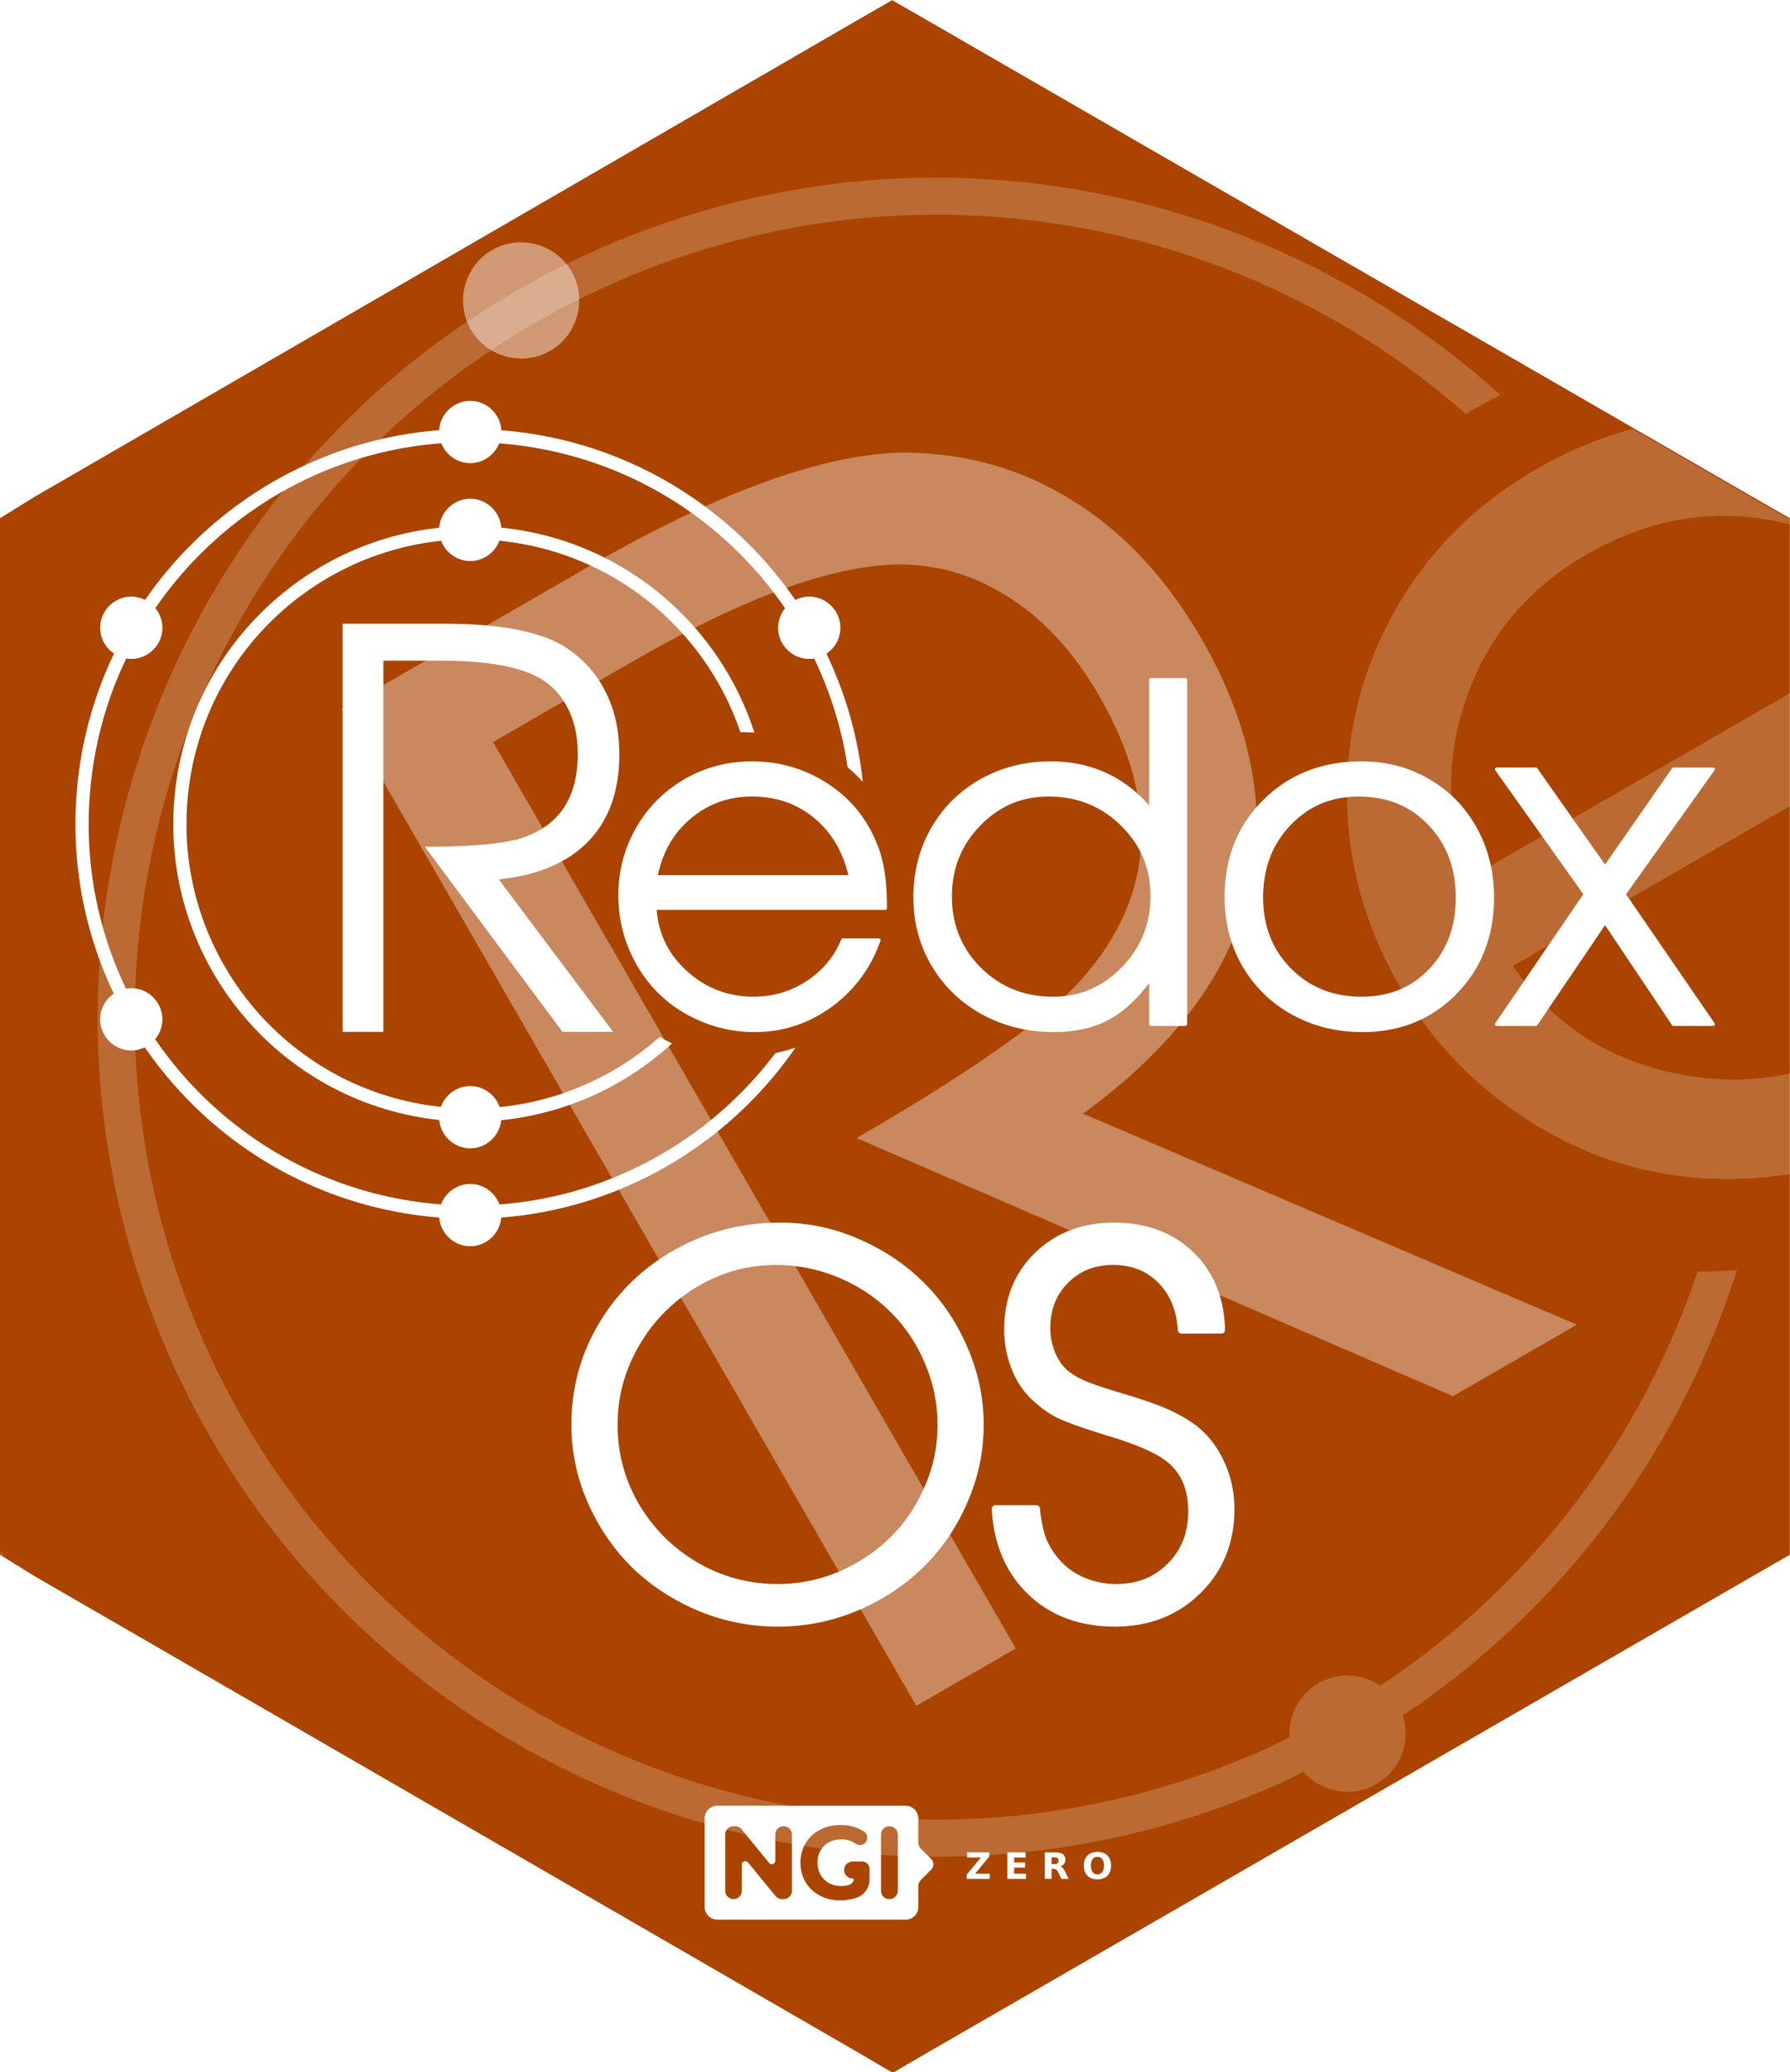
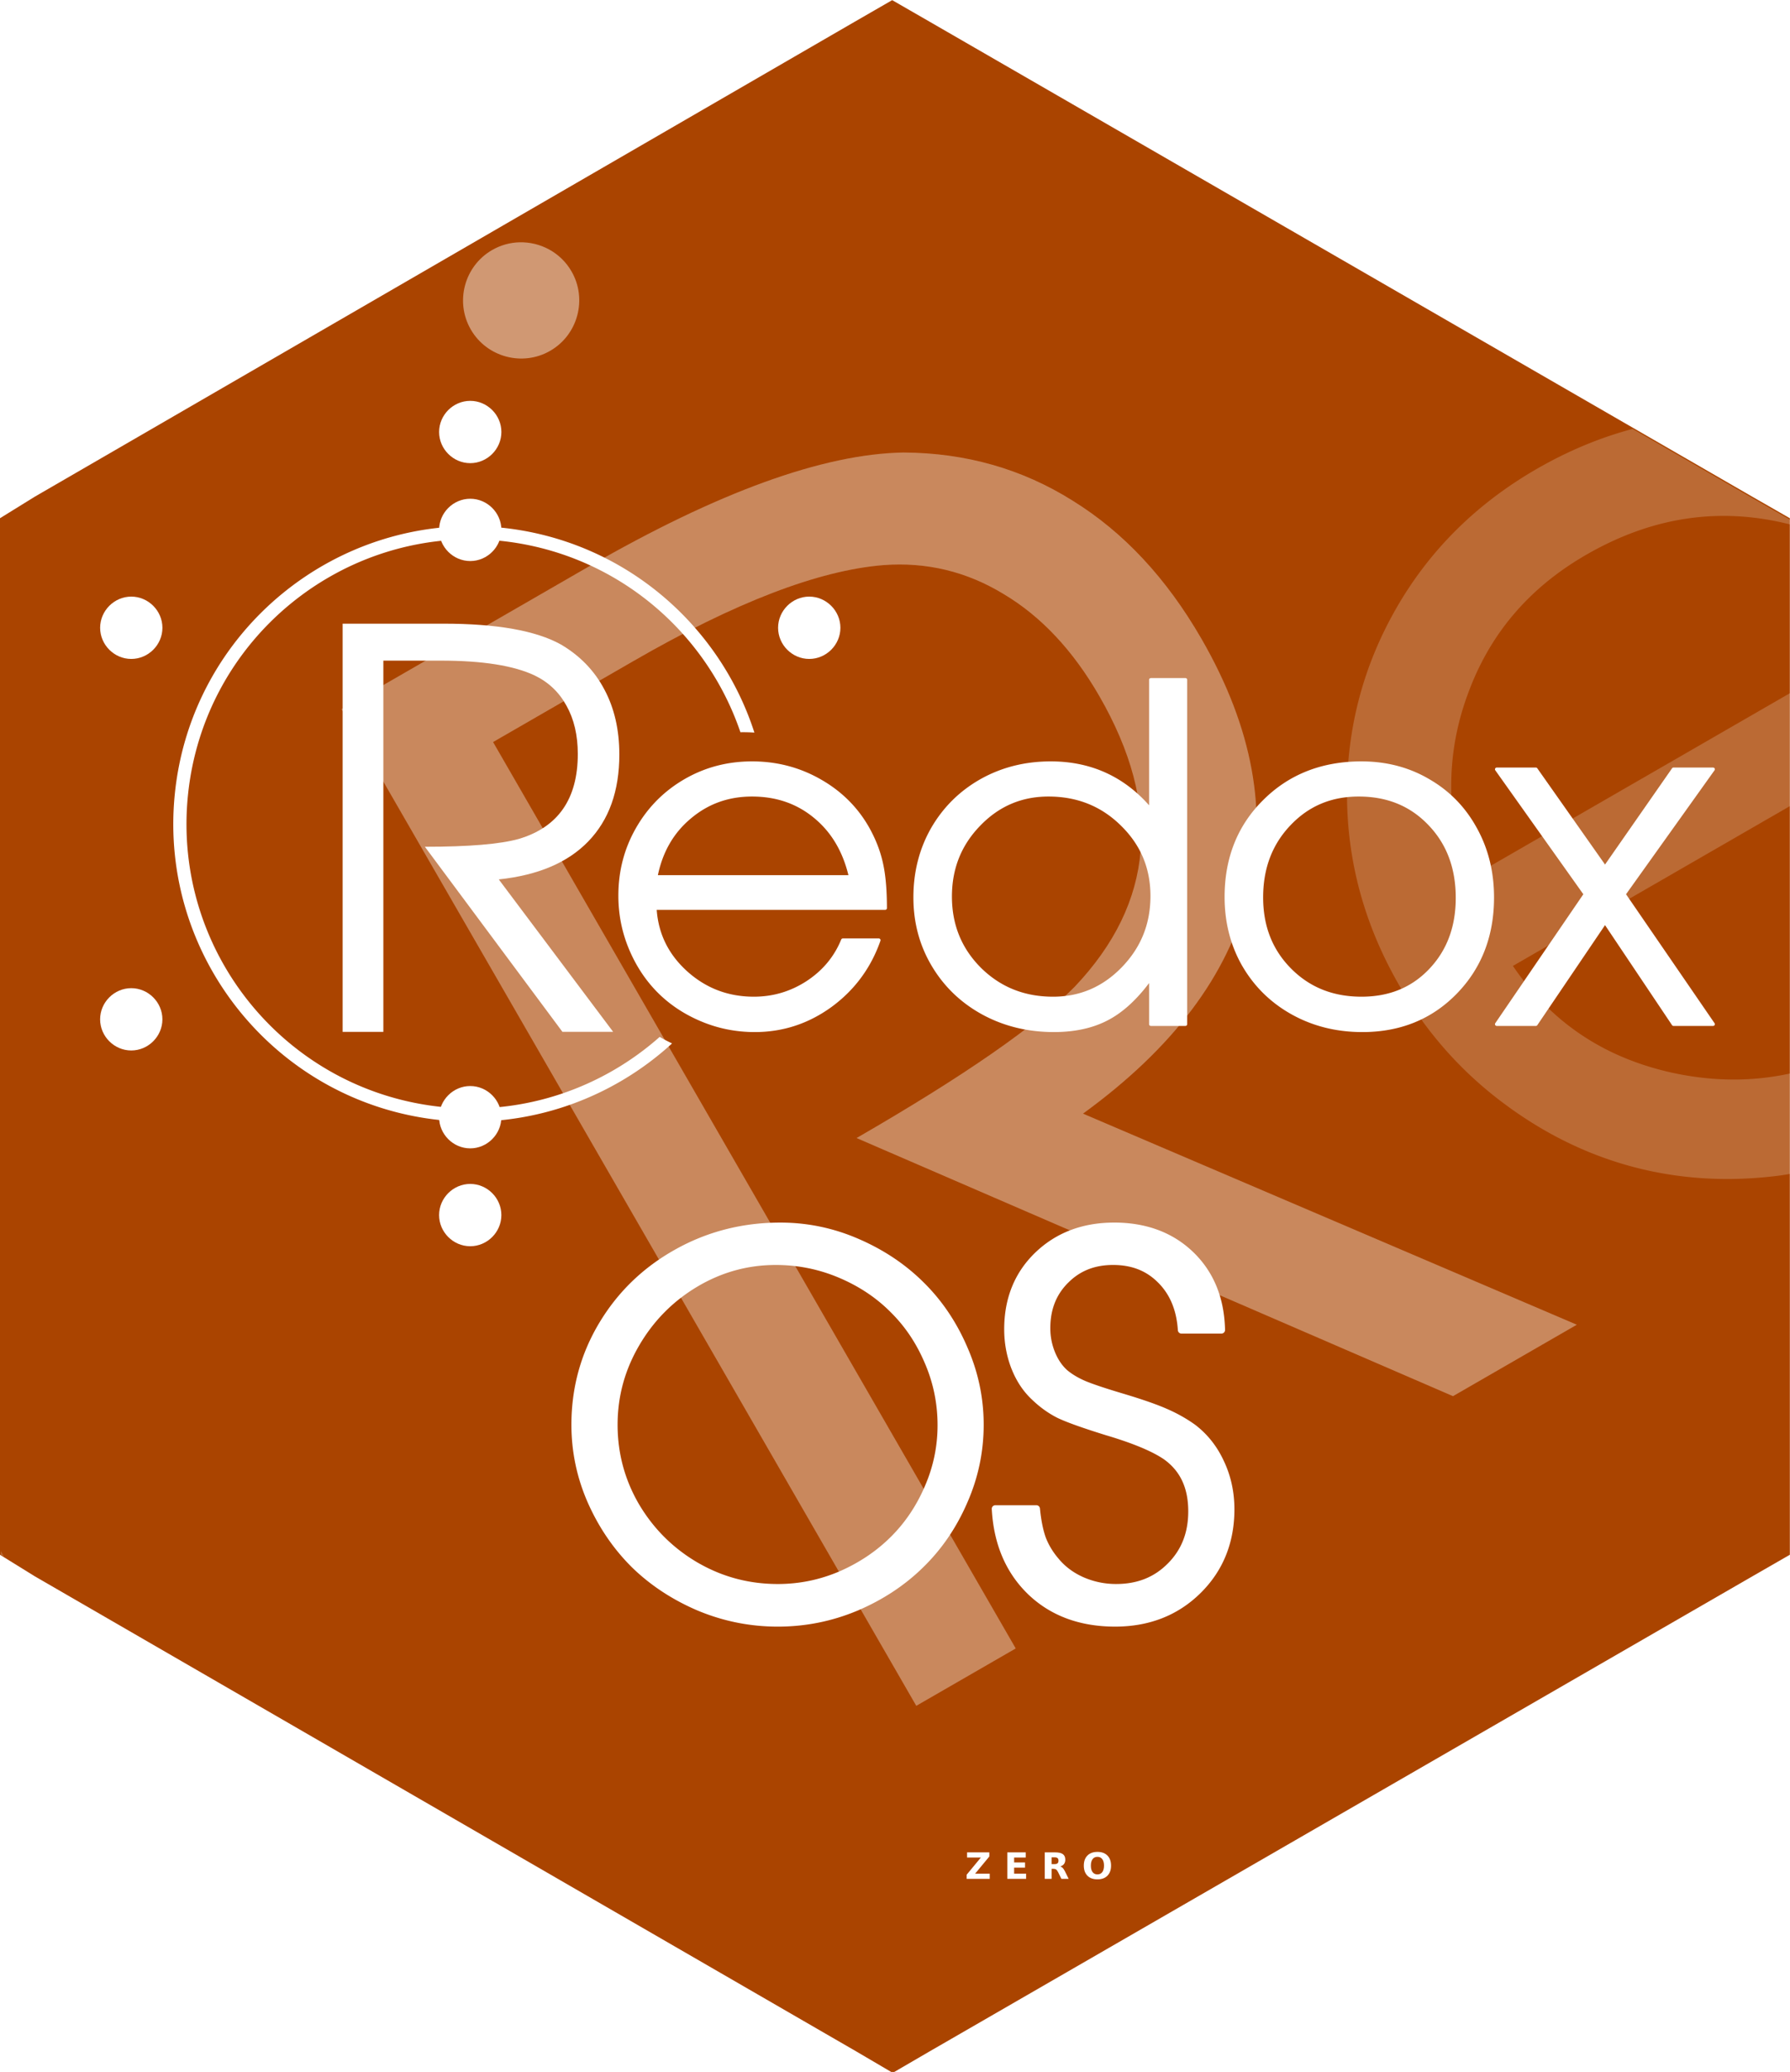
<svg xmlns="http://www.w3.org/2000/svg" xmlns:ns1="http://sodipodi.sourceforge.net/DTD/sodipodi-0.dtd" xmlns:ns2="http://www.inkscape.org/namespaces/inkscape" xmlns:xlink="http://www.w3.org/1999/xlink" version="1.1" id="Ebene_1" x="0px" y="0px" width="165.921" height="192" viewBox="0 0 165.921 192" enable-background="new 0 0 198.425 198.425" xml:space="preserve" ns1:docname="redox.hex.svg" ns2:version="1.3.2 (091e20ef0f, 2023-11-25)">
  <defs id="defs4140">
    <linearGradient id="linearGradient4375">
      <stop style="stop-color:#364e59;stop-opacity:1;" offset="0" id="stop4377" />
      <stop style="stop-color:#364e59;stop-opacity:0;" offset="1" id="stop4379" />
    </linearGradient>
    <linearGradient id="AP-2-3" ns2:swatch="solid">
      <stop style="stop-color:#6d6d6d;stop-opacity:1;" offset="0" id="stop5230" />
    </linearGradient>
    <linearGradient id="AP1-5" ns2:swatch="solid">
      <stop style="stop-color:#f1007e;stop-opacity:1;" offset="0" id="stop5212" />
    </linearGradient>
    <filter ns2:label="Swirl" ns2:menu="Distort" ns2:menu-tooltip="Paint objects with a transparent turbulence which wraps around color edges" height="33.882" y="-16.441" width="116.741" x="-57.871" style="color-interpolation-filters:sRGB;" id="filter72">
      <feGaussianBlur stdDeviation="3" result="result10" id="feGaussianBlur69" />
      <feBlend in2="result10" mode="normal" in="result10" result="fbSourceGraphic" id="feBlend69" />
      <feGaussianBlur stdDeviation="3" result="result8" in="fbSourceGraphic" id="feGaussianBlur70" />
      <feTurbulence seed="0" result="result7" type="fractalNoise" numOctaves="1" baseFrequency="0.2" id="feTurbulence70" />
      <feComposite in2="result8" result="result6" operator="in" in="result8" id="feComposite70" />
      <feDisplacementMap in2="result6" in="result7" xChannelSelector="R" yChannelSelector="G" scale="50" result="result4" id="feDisplacementMap70" />
      <feComposite in2="result4" result="result2" operator="arithmetic" in="result8" k1="1" k3="1" id="feComposite71" />
      <feComposite in2="result2" result="fbSourceGraphic" in="fbSourceGraphic" operator="in" id="feComposite72" />
      <feDisplacementMap in2="result4" yChannelSelector="G" scale="50" xChannelSelector="R" id="feDisplacementMap72" />
    </filter>
  </defs>
  <ns1:namedview pagecolor="#ffffff" bordercolor="#666666" borderopacity="1" objecttolerance="10" gridtolerance="10" guidetolerance="10" ns2:pageopacity="0" ns2:pageshadow="2" ns2:window-width="1920" ns2:window-height="1008" id="namedview4138" showgrid="false" ns2:zoom="4.7574651" ns2:cx="114.55681" ns2:cy="73.568591" ns2:window-x="0" ns2:window-y="0" ns2:window-maximized="1" ns2:current-layer="Ebene_1" fit-margin-top="0" fit-margin-left="0" fit-margin-right="0" fit-margin-bottom="0" ns2:pagecheckerboard="0" ns2:showpageshadow="2" ns2:deskcolor="#d1d1d1" />
  <polygon style="fill:#aa4400;fill-opacity:1" id="polygon4538" points="159.308,61.6 101.841,28.504 99.234,27.006 96.629,28.504 39.347,61.6 36.911,63.104 36.911,66.116 36.911,132.309 36.911,135.321 39.346,136.825 96.715,169.921 99.273,171.419 101.853,169.921 159.319,136.825 161.938,135.321 161.938,132.309 161.938,66.116 161.938,63.104 " transform="matrix(1.327,0,0,1.33,-48.984,-35.905)" />
-   <path id="path30-9" style="fill:#ffffff;fill-opacity:1;stroke:none;stroke-width:0.106" d="m 66.49,167.328 c -0.643,0 -1.17,0.528 -1.17,1.172 v 8.216 c 0,0.644 0.527,1.172 1.17,1.172 h 17.461 c 0.643,0 1.168,-0.528 1.168,-1.172 v -1.935 c 0,-0.214 0.085,-0.42 0.236,-0.571 l 0.963,-0.965 c 0.269,-0.269 0.267,-0.704 -0.002,-0.972 l -0.959,-0.957 c -0.152,-0.152 -0.238,-0.358 -0.238,-0.573 v -2.242 c 0,-0.644 -0.525,-1.172 -1.168,-1.172 z m 11.414,1.786 c 0.591,0 1.128,0.1 1.609,0.299 0.209,0.086 0.402,0.191 0.582,0.311 0.381,0.255 0.401,0.817 0.033,1.107 -0.236,0.186 -0.573,0.188 -0.82,0.018 -0.39,-0.269 -0.833,-0.403 -1.328,-0.403 -0.43,0 -0.813,0.09 -1.146,0.27 -0.334,0.18 -0.593,0.435 -0.779,0.763 -0.186,0.328 -0.281,0.704 -0.281,1.129 0,0.418 0.095,0.791 0.281,1.119 0.186,0.328 0.445,0.584 0.775,0.767 0.331,0.183 0.707,0.276 1.131,0.276 0.246,0 0.48,-0.03 0.699,-0.088 0.233,-0.062 0.411,-0.237 0.48,-0.458 0.025,-0.078 -0.035,-0.158 -0.117,-0.158 -0.448,0 -0.809,-0.38 -0.779,-0.836 0.027,-0.415 0.391,-0.73 0.807,-0.73 h 0.77 c 0.007,0 0.015,0.002 0.021,0.002 0.007,-2.1e-4 0.013,-0.002 0.019,-0.002 h 0.055 c 0.379,0 0.686,0.309 0.686,0.689 v 0.959 c 0,0.788 -0.506,1.494 -1.258,1.728 -0.005,0.001 -0.009,0.002 -0.014,0.004 -0.482,0.148 -0.967,0.221 -1.455,0.221 -0.7,0 -1.33,-0.149 -1.889,-0.448 -0.559,-0.299 -0.997,-0.714 -1.314,-1.244 -0.318,-0.531 -0.477,-1.131 -0.477,-1.8 0,-0.669 0.159,-1.269 0.477,-1.8 0.318,-0.531 0.759,-0.947 1.324,-1.246 0.565,-0.299 1.202,-0.448 1.908,-0.448 z m -9.914,0.115 h 0.154 c 0.231,0 0.449,0.105 0.596,0.284 l 2.555,3.123 c 0.191,0.233 0.568,0.1 0.568,-0.202 v -2.432 c 0,-0.427 0.344,-0.773 0.77,-0.773 0.426,0 0.771,0.346 0.771,0.773 v 5.213 c 0,0.426 -0.346,0.771 -0.771,0.771 h -0.145 c -0.231,0 -0.449,-0.103 -0.596,-0.282 l -2.564,-3.127 c -0.191,-0.233 -0.568,-0.098 -0.568,0.203 v 2.434 c 0,0.426 -0.344,0.771 -0.77,0.771 -0.426,0 -0.771,-0.345 -0.771,-0.771 v -5.213 c 0,-0.427 0.346,-0.773 0.771,-0.773 z m 14.451,0 c 0.431,0 0.781,0.351 0.781,0.783 v 5.193 c 0,0.432 -0.35,0.781 -0.781,0.781 -0.431,0 -0.779,-0.349 -0.779,-0.781 v -5.193 c 0,-0.432 0.348,-0.783 0.779,-0.783 z" />
  <path id="path2" style="color:#000000;font-style:normal;font-variant:normal;font-weight:normal;font-stretch:normal;font-size:medium;line-height:normal;font-family:sans-serif;font-variant-ligatures:normal;font-variant-position:normal;font-variant-caps:normal;font-variant-numeric:normal;font-variant-alternates:normal;font-feature-settings:normal;text-indent:0;text-align:start;text-decoration:none;text-decoration-line:none;text-decoration-style:solid;text-decoration-color:#000000;letter-spacing:normal;word-spacing:normal;text-transform:none;writing-mode:lr-tb;direction:ltr;text-orientation:mixed;dominant-baseline:auto;baseline-shift:baseline;text-anchor:start;white-space:normal;shape-padding:0;clip-rule:nonzero;display:inline;overflow:visible;visibility:visible;opacity:0.453;isolation:auto;mix-blend-mode:normal;color-interpolation:sRGB;color-interpolation-filters:linearRGB;solid-color:#000000;solid-opacity:1;vector-effect:none;fill:#ffffff;fill-opacity:1;fill-rule:nonzero;stroke:none;stroke-width:7.538;stroke-linecap:butt;stroke-linejoin:miter;stroke-miterlimit:4;stroke-dasharray:none;stroke-dashoffset:0;stroke-opacity:1;filter:url(#filter72);color-rendering:auto;image-rendering:auto;shape-rendering:auto;text-rendering:auto;enable-background:accumulate" d="M 36.6 -194.645 L 36.362 -194.233 L 36.61 -193.769 C 36.61 -194.062 36.598 -194.352 36.6 -194.645 z " transform="matrix(0.586,-0.338,0.338,0.586,44.42,270.17)" />
-   <path id="path3" style="color:#000000;font-style:normal;font-variant:normal;font-weight:normal;font-stretch:normal;font-size:medium;line-height:normal;font-family:sans-serif;font-variant-ligatures:normal;font-variant-position:normal;font-variant-caps:normal;font-variant-numeric:normal;font-variant-alternates:normal;font-feature-settings:normal;text-indent:0;text-align:start;text-decoration:none;text-decoration-line:none;text-decoration-style:solid;text-decoration-color:#000000;letter-spacing:normal;word-spacing:normal;text-transform:none;writing-mode:lr-tb;direction:ltr;text-orientation:mixed;dominant-baseline:auto;baseline-shift:baseline;text-anchor:start;white-space:normal;shape-padding:0;clip-rule:nonzero;display:inline;overflow:visible;visibility:visible;opacity:0.453;isolation:auto;mix-blend-mode:normal;color-interpolation:sRGB;color-interpolation-filters:linearRGB;solid-color:#000000;solid-opacity:1;vector-effect:none;fill:#ffffff;fill-opacity:1;fill-rule:nonzero;stroke:none;stroke-width:7.538;stroke-linecap:butt;stroke-linejoin:miter;stroke-miterlimit:4;stroke-dasharray:none;stroke-dashoffset:0;stroke-opacity:1;filter:url(#filter72);color-rendering:auto;image-rendering:auto;shape-rendering:auto;text-rendering:auto;enable-background:accumulate" d="m 243.745,-292.323 c -14.177,-8.589 -30.437,-14.234 -48.02,-15.996 -63.155,-6.33 -119.544,39.784 -125.874,102.939 -6.33,63.155 39.784,119.544 102.939,125.874 1.117,0.112 2.225,0.165 3.337,0.244 0.72,3.656 3.956,6.435 7.816,6.435 3.827,0 7.038,-2.73 7.795,-6.339 26.692,-1.715 51.27,-12.68 70.17,-29.981 a 63.194,63.194 0 0 1 -4.784,-2.512 c -17.938,15.884 -41.001,25.89 -66.004,27.422 -0.729,-1.511 -1.916,-2.76 -3.385,-3.561 -1.129,-0.615 -2.422,-0.963 -3.792,-0.963 -3.12,0 -5.834,1.812 -7.14,4.437 -1.167,-0.08 -2.331,-0.139 -3.504,-0.257 -60.411,-6.055 -104.43,-59.882 -98.375,-120.293 6.055,-60.411 59.88,-104.427 120.292,-98.372 44.23,4.433 79.666,34.476 93.103,73.958 a 63.194,63.194 0 0 1 5.397,0.134 c -8.508,-26.357 -26.344,-48.855 -49.972,-63.17 z" transform="matrix(0.586,-0.338,0.338,0.586,44.42,270.17)" />
  <g id="circle5" transform="matrix(0.586,-0.338,0.338,0.586,44.42,270.17)" style="opacity:0.453;fill:#ffffff;stroke-width:1.477;filter:url(#filter72)">
    <path id="path21" style="color:#000000;-inkscape-stroke:none" d="m 187.749,-314.433 c -1.129,-0.615 -2.422,-0.963 -3.792,-0.963 -4.385,0 -7.967,3.58 -7.967,7.965 0,4.385 3.582,7.969 7.967,7.969 4.385,0 7.966,-3.584 7.966,-7.969 0,-3.015 -1.691,-5.649 -4.174,-7.001 z" />
  </g>
  <path id="path10" style="font-style:normal;font-variant:normal;font-weight:normal;font-stretch:normal;font-size:56.444px;line-height:1.25;font-family:Evolventa;-inkscape-font-specification:'Evolventa, Normal';font-variant-ligatures:normal;font-variant-caps:normal;font-variant-numeric:normal;font-variant-east-asian:normal;opacity:0.453;fill:#ffffff;fill-opacity:1;stroke:none;stroke-width:1.477;filter:url(#filter72)" d="m 134.669,-271.223 v 157.604 h 15.729 v -143.332 h 22.188 c 16.111,0 28.194,1.909 36.25,5.729 5.347,2.569 9.444,6.458 12.291,11.666 2.917,5.208 4.375,11.424 4.375,18.646 0,17.361 -7.604,28.299 -22.812,32.812 -7.222,2.014 -19.306,3.02 -36.25,3.02 l 53.125,71.459 h 19.584 l -44.166,-58.854 c 15.139,-1.597 26.665,-6.493 34.582,-14.688 7.986,-8.264 11.98,-19.446 11.98,-33.543 0,-9.583 -1.945,-17.985 -5.834,-25.207 -3.819,-7.222 -9.41,-12.985 -16.771,-17.291 -9.653,-5.347 -24.757,-8.021 -45.312,-8.021 z" transform="matrix(0.586,-0.338,0.338,0.586,44.42,270.17)" />
  <path id="path15" style="font-size:47.625px;line-height:0;font-family:Evolventa;-inkscape-font-specification:'Evolventa, Normal';letter-spacing:-0.794px;opacity:0.453;fill:#ffffff;stroke-width:0.391;filter:url(#filter72)" d="M 307.09 -216.093 C 302.572 -217.304 297.858 -217.908 292.952 -217.908 C 283.468 -217.908 274.757 -215.621 266.862 -211.051 C 258.97 -206.482 252.726 -200.207 248.158 -192.258 C 243.589 -184.305 241.301 -175.557 241.301 -166.073 C 241.301 -158.84 242.667 -151.954 245.397 -145.426 C 248.123 -138.907 251.837 -133.289 256.531 -128.596 C 261.224 -123.902 266.841 -120.189 273.36 -117.463 C 273.829 -117.267 274.302 -117.095 274.775 -116.913 L 281.656 -128.83 C 276.587 -130.445 271.958 -133.148 267.75 -136.959 C 260.612 -143.479 256.799 -151.328 256.124 -160.567 L 299.979 -160.567 L 307.713 -173.964 L 256.573 -173.966 C 258.454 -182.935 262.594 -190.174 269.13 -195.704 A 0.678 0.678 0 0 0 269.138 -195.706 C 275.878 -201.467 283.777 -204.334 292.951 -204.334 C 302.367 -204.334 310.359 -201.546 317.036 -195.963 C 317.809 -195.323 318.544 -194.649 319.256 -193.955 L 319.579 -194.515 L 316.589 -199.65 L 307.09 -216.093 z " transform="matrix(0.586,-0.338,0.338,0.586,44.42,270.17)" />
  <path id="path23" style="font-style:normal;font-variant:normal;font-weight:normal;font-stretch:normal;font-size:56.444px;line-height:1.25;font-family:Evolventa;-inkscape-font-specification:'Evolventa, Normal';font-variant-ligatures:normal;font-variant-caps:normal;font-variant-numeric:normal;font-variant-east-asian:normal;opacity:0.453;fill:#ffffff;fill-opacity:1;stroke:none;stroke-width:1.477;filter:url(#filter72)" d="m 134.669,-271.223 v 157.604 h 15.729 v -143.332 h 22.188 c 16.111,0 28.194,1.909 36.25,5.729 5.347,2.569 9.444,6.458 12.291,11.666 2.917,5.208 4.375,11.424 4.375,18.646 0,17.361 -7.604,28.299 -22.812,32.812 -7.222,2.014 -19.306,3.02 -36.25,3.02 l 53.125,71.459 h 19.584 l -44.166,-58.854 c 15.139,-1.597 26.665,-6.493 34.582,-14.688 7.986,-8.264 11.98,-19.446 11.98,-33.543 0,-9.583 -1.945,-17.985 -5.834,-25.207 -3.819,-7.222 -9.41,-12.985 -16.771,-17.291 -9.653,-5.347 -24.757,-8.021 -45.312,-8.021 z" transform="matrix(0.586,-0.338,0.338,0.586,44.42,270.17)" />
  <g aria-label="Z E R O" transform="matrix(0.106,0,0,0.106,63.821,179.391)" style="font-variant:normal;font-weight:600;font-stretch:normal;font-size:31.76px;font-family:'Montserrat SemiBold';-inkscape-font-specification:Montserrat-SemiBold;font-variant-ligatures:normal;font-variant-caps:normal;font-variant-numeric:normal;font-feature-settings:normal;text-align:start;writing-mode:lr-tb;text-anchor:start;fill:#ffffff;fill-opacity:1;fill-rule:nonzero;stroke:none" id="text56-1">
    <path style="fill:#ffffff;fill-opacity:1" d="m 243.581,-73.015 h 19.462 v 3.613 l -12.422,15.027 h 12.778 v 4.513 h -20.176 v -3.613 l 12.422,-15.027 h -12.065 z" id="path2325-2" ns2:connector-curvature="0" />
    <path style="fill:#ffffff;fill-opacity:1" d="m 278.768,-73.015 h 16.113 v 4.513 h -10.142 v 4.311 h 9.537 v 4.513 h -9.537 v 5.304 h 10.483 v 4.513 H 278.768 Z" id="path2327-7" ns2:connector-curvature="0" />
    <path style="fill:#ffffff;fill-opacity:1" d="m 320.004,-62.749 q 1.876,0 2.683,-0.698 0.822,-0.698 0.822,-2.295 0,-1.582 -0.822,-2.264 -0.806,-0.682 -2.683,-0.682 h -2.512 v 5.939 z m -2.512,4.125 v 8.762 h -5.971 v -23.153 h 9.119 q 4.575,0 6.699,1.535 2.14,1.535 2.14,4.854 0,2.295 -1.117,3.768 -1.101,1.473 -3.334,2.171 1.225,0.279 2.187,1.272 0.977,0.977 1.969,2.978 l 3.241,6.575 h -6.358 l -2.822,-5.753 q -0.853,-1.737 -1.737,-2.373 -0.868,-0.636 -2.326,-0.636 z" id="path2329-0" ns2:connector-curvature="0" />
    <path style="fill:#ffffff;fill-opacity:1" d="m 357.579,-69.107 q -2.729,0 -4.234,2.016 -1.504,2.016 -1.504,5.676 0,3.644 1.504,5.66 1.504,2.016 4.234,2.016 2.745,0 4.249,-2.016 1.504,-2.016 1.504,-5.66 0,-3.66 -1.504,-5.676 -1.504,-2.016 -4.249,-2.016 z m 0,-4.327 q 5.583,0 8.746,3.195 3.164,3.195 3.164,8.824 0,5.614 -3.164,8.808 -3.164,3.195 -8.746,3.195 -5.567,0 -8.746,-3.195 -3.164,-3.195 -3.164,-8.808 0,-5.629 3.164,-8.824 3.179,-3.195 8.746,-3.195 z" id="path2331-9" ns2:connector-curvature="0" />
  </g>
  <g id="g13" ns2:label="Text" style="display:inline" transform="matrix(3.78,0,0,3.78,-47.099,28.157)" />
  <g id="g69" transform="matrix(1.494,0,0,1.494,-53.605,-13.609)" style="stroke-width:0.67">
-     <path style="color:#000000;font-style:normal;font-variant:normal;font-weight:normal;font-stretch:normal;font-size:medium;line-height:normal;font-family:sans-serif;font-variant-ligatures:normal;font-variant-position:normal;font-variant-caps:normal;font-variant-numeric:normal;font-variant-alternates:normal;font-feature-settings:normal;text-indent:0;text-align:start;text-decoration:none;text-decoration-line:none;text-decoration-style:solid;text-decoration-color:#000000;letter-spacing:normal;word-spacing:normal;text-transform:none;writing-mode:lr-tb;direction:ltr;text-orientation:mixed;dominant-baseline:auto;baseline-shift:baseline;text-anchor:start;white-space:normal;shape-padding:0;clip-rule:nonzero;display:inline;overflow:visible;visibility:visible;isolation:auto;mix-blend-mode:normal;color-interpolation:sRGB;color-interpolation-filters:linearRGB;solid-color:#000000;solid-opacity:1;vector-effect:none;fill:#ffffff;fill-opacity:1;fill-rule:nonzero;stroke:none;stroke-width:3.416;stroke-linecap:butt;stroke-linejoin:miter;stroke-miterlimit:4;stroke-dasharray:none;stroke-dashoffset:0;stroke-opacity:1;color-rendering:auto;image-rendering:auto;shape-rendering:auto;text-rendering:auto;enable-background:accumulate" d="M 67.306,35.823 C 53.843,34.58 41.91,44.495 40.668,57.959 39.425,71.423 49.34,83.355 62.804,84.598 c 9.139,0.844 17.571,-3.455 22.434,-10.513 a 10.152,10.152 0 0 1 -1.252,0.344 C 79.215,80.77 71.366,84.565 62.879,83.782 49.856,82.579 40.281,71.057 41.484,58.034 42.686,45.012 54.208,35.437 67.231,36.639 c 11.083,1.023 19.667,9.521 21.238,20.057 a 10.152,10.152 0 0 1 0.941,0.908 C 88.204,46.237 79.122,36.913 67.306,35.823 Z" id="path62" ns2:connector-curvature="0" />
    <path style="color:#000000;font-style:normal;font-variant:normal;font-weight:normal;font-stretch:normal;font-size:medium;line-height:normal;font-family:sans-serif;font-variant-ligatures:normal;font-variant-position:normal;font-variant-caps:normal;font-variant-numeric:normal;font-variant-alternates:normal;font-feature-settings:normal;text-indent:0;text-align:start;text-decoration:none;text-decoration-line:none;text-decoration-style:solid;text-decoration-color:#000000;letter-spacing:normal;word-spacing:normal;text-transform:none;writing-mode:lr-tb;direction:ltr;text-orientation:mixed;dominant-baseline:auto;baseline-shift:baseline;text-anchor:start;white-space:normal;shape-padding:0;clip-rule:nonzero;display:inline;overflow:visible;visibility:visible;isolation:auto;mix-blend-mode:normal;color-interpolation:sRGB;color-interpolation-filters:linearRGB;solid-color:#000000;solid-opacity:1;vector-effect:none;fill:#ffffff;fill-opacity:1;fill-rule:nonzero;stroke:none;stroke-width:3.416;stroke-linecap:butt;stroke-linejoin:miter;stroke-miterlimit:4;stroke-dasharray:none;stroke-dashoffset:0;stroke-opacity:1;color-rendering:auto;image-rendering:auto;shape-rendering:auto;text-rendering:auto;enable-background:accumulate" d="M 66.946,41.833 C 56.801,40.816 47.742,48.224 46.725,58.369 45.709,68.514 53.117,77.573 63.262,78.59 68.705,79.135 73.835,77.255 77.578,73.828 a 10.152,10.152 0 0 1 -0.769,-0.404 c -3.556,3.149 -8.364,4.861 -13.466,4.35 -9.705,-0.973 -16.775,-9.619 -15.803,-19.324 0.973,-9.705 9.619,-16.775 19.323,-15.803 7.105,0.712 12.798,5.538 14.956,11.88 a 10.152,10.152 0 0 1 0.867,0.022 C 80.501,47.776 74.479,42.588 66.946,41.833 Z" id="path63" ns2:connector-curvature="0" />
    <path id="path64" style="color:#000000;fill:#ffffff;stroke-width:2.531;-inkscape-stroke:none" d="m 65.056,33.972 c -1.057,0 -1.932,0.875 -1.932,1.932 0,1.057 0.875,1.932 1.932,1.932 1.057,0 1.932,-0.875 1.932,-1.932 0,-1.057 -0.875,-1.932 -1.932,-1.932 z m 0,6.072 c -1.057,0 -1.932,0.875 -1.932,1.932 0,1.057 0.875,1.932 1.932,1.932 1.057,0 1.932,-0.875 1.932,-1.932 0,-1.057 -0.875,-1.932 -1.932,-1.932 z m -21.031,6.07 c -1.057,0 -1.932,0.877 -1.932,1.934 0,1.057 0.875,1.932 1.932,1.932 1.057,0 1.932,-0.875 1.932,-1.932 0,-1.057 -0.875,-1.934 -1.932,-1.934 z m 42.063,0 c -1.057,0 -1.932,0.877 -1.932,1.934 0,1.057 0.875,1.932 1.932,1.932 1.057,0 1.934,-0.875 1.934,-1.932 0,-1.057 -0.877,-1.934 -1.934,-1.934 z M 44.024,70.401 c -1.057,0 -1.932,0.875 -1.932,1.932 0,1.057 0.875,1.932 1.932,1.932 1.057,0 1.932,-0.875 1.932,-1.932 0,-1.057 -0.875,-1.932 -1.932,-1.932 z m 21.031,6.07 c -1.057,0 -1.932,0.875 -1.932,1.932 0,1.057 0.875,1.934 1.932,1.934 1.057,0 1.932,-0.877 1.932,-1.934 0,-1.057 -0.875,-1.932 -1.932,-1.932 z m 0,6.072 c -1.057,0 -1.932,0.875 -1.932,1.932 0,1.057 0.875,1.932 1.932,1.932 1.057,0 1.932,-0.875 1.932,-1.932 0,-1.057 -0.875,-1.932 -1.932,-1.932 z" />
    <path id="path65" style="font-style:normal;font-variant:normal;font-weight:normal;font-stretch:normal;font-size:56.444px;line-height:1.25;font-family:Evolventa;-inkscape-font-specification:'Evolventa, Normal';font-variant-ligatures:normal;font-variant-caps:normal;font-variant-numeric:normal;font-variant-east-asian:normal;fill:#ffffff;fill-opacity:1;stroke:none;stroke-width:0.67" d="m 57.138,47.792 v 25.318 h 2.527 v -23.025 h 3.564 c 2.588,0 4.529,0.307 5.823,0.92 0.859,0.413 1.517,1.037 1.974,1.874 0.469,0.837 0.703,1.835 0.703,2.995 0,2.789 -1.222,4.546 -3.665,5.271 -1.16,0.324 -3.101,0.485 -5.823,0.485 l 8.534,11.479 h 3.146 l -7.095,-9.454 c 2.432,-0.257 4.284,-1.043 5.555,-2.359 1.283,-1.328 1.925,-3.124 1.925,-5.388 0,-1.539 -0.312,-2.889 -0.937,-4.049 -0.614,-1.16 -1.512,-2.086 -2.694,-2.778 -1.551,-0.859 -3.977,-1.289 -7.279,-1.289 z" />
    <path style="font-style:normal;font-variant:normal;font-weight:normal;font-stretch:normal;font-size:47.625px;line-height:0;font-family:Evolventa;-inkscape-font-specification:'Evolventa, Normal';font-variant-ligatures:normal;font-variant-caps:normal;font-variant-numeric:normal;font-variant-east-asian:normal;letter-spacing:-0.794px;fill:#ffffff;fill-opacity:1;stroke:none;stroke-width:1.103" ns1:type="inkscape:offset" ns2:radius="0.17949048" ns2:original="M 209.60156 142.35352 L 209.60156 155.63281 C 206.95056 152.45471 203.53943 150.86523 199.36914 150.86523 C 196.76465 150.86523 194.39929 151.46252 192.27539 152.65625 C 190.16699 153.84998 188.50806 155.49304 187.29883 157.58594 C 186.1051 159.67883 185.50977 162.01245 185.50977 164.58594 C 185.50977 167.12842 186.12891 169.43823 187.36914 171.51562 C 188.60938 173.59302 190.30798 175.22021 192.46289 176.39844 C 194.6333 177.57666 197.04236 178.16602 199.69336 178.16602 C 201.86377 178.16602 203.71716 177.74731 205.25195 176.91016 C 206.80225 176.073 208.25281 174.70972 209.60156 172.81836 L 209.60156 177.53906 L 213.13477 177.53906 L 213.13477 142.35352 L 209.60156 142.35352 z M 168.83789 150.86523 C 166.35742 150.86523 164.08728 151.46252 162.02539 152.65625 C 159.9635 153.84998 158.3363 155.48511 157.14258 157.5625 C 155.94885 159.63989 155.35156 161.91992 155.35156 164.40039 C 155.35156 166.29175 155.70874 168.0896 156.42188 169.79492 C 157.13501 171.50024 158.10339 172.96472 159.32812 174.18945 C 160.55286 175.41418 162.01733 176.38257 163.72266 177.0957 C 165.42798 177.80884 167.22583 178.16602 169.11719 178.16602 C 171.95422 178.16602 174.53589 177.32068 176.86133 175.63086 C 179.18677 173.92554 180.82983 171.70105 181.79102 168.95703 L 178.11719 168.95703 C 177.38855 170.73987 176.18799 172.1825 174.51367 173.2832 C 172.83936 174.36841 171.00977 174.91016 169.02539 174.91016 C 166.34338 174.91016 164.0177 174.01917 162.04883 172.23633 C 160.07996 170.43799 159.02625 168.25122 158.88672 165.67773 L 182.44336 165.67773 C 182.44336 163.94141 182.32629 162.50073 182.09375 161.35352 C 181.86121 160.1908 181.45837 159.05969 180.88477 157.95898 C 179.75305 155.77307 178.10205 154.04272 175.93164 152.77148 C 173.77673 151.50024 171.41138 150.86523 168.83789 150.86523 z M 231.13086 150.86523 C 227.1311 150.86523 223.8291 152.15906 221.22461 154.74805 C 218.62012 157.32153 217.31836 160.58582 217.31836 164.53906 C 217.31836 167.11255 217.91565 169.43823 219.10938 171.51562 C 220.3186 173.59302 221.98352 175.22021 224.10742 176.39844 C 226.23132 177.57666 228.60461 178.16602 231.22461 178.16602 C 235.05383 178.16602 238.2229 176.88013 240.73438 174.30664 C 243.24585 171.73315 244.50195 168.49268 244.50195 164.58594 C 244.50195 161.99695 243.92053 159.6554 242.75781 157.5625 C 241.6106 155.4696 240.01514 153.83447 237.96875 152.65625 C 235.93787 151.46252 233.65784 150.86523 231.13086 150.86523 z M 244.95508 151.49414 L 254.02539 164.25977 L 244.95508 177.53906 L 248.95508 177.53906 L 256.02539 167.09766 L 263.02344 177.53906 L 267.07031 177.53906 L 257.95508 164.25977 L 267.07031 151.49414 L 263.02344 151.49414 L 256.02539 161.53906 L 248.95508 151.49414 L 244.95508 151.49414 z M 168.83789 154.09766 C 171.36487 154.09766 173.52783 154.84973 175.32617 156.35352 C 177.14001 157.8573 178.34253 159.9032 178.93164 162.49219 L 158.97852 162.49219 C 159.45911 159.98071 160.60608 157.95862 162.41992 156.42383 C 164.23376 154.87354 166.37292 154.09766 168.83789 154.09766 z M 199.13672 154.09766 C 202.11328 154.09766 204.62354 155.10571 206.66992 157.12109 C 208.71631 159.12097 209.74023 161.56177 209.74023 164.44531 C 209.74023 167.32886 208.74805 169.79541 206.76367 171.8418 C 204.7793 173.88818 202.39209 174.91016 199.60156 174.91016 C 196.6405 174.91016 194.14417 173.91003 192.11328 171.91016 C 190.0979 169.89478 189.08984 167.42224 189.08984 164.49219 C 189.08984 161.60864 190.06616 159.15991 192.01953 157.14453 C 193.9729 155.11365 196.34619 154.09766 199.13672 154.09766 z M 230.85156 154.09766 C 233.79712 154.09766 236.21606 155.08984 238.10742 157.07422 C 239.99878 159.04309 240.94531 161.56323 240.94531 164.63281 C 240.94531 167.62488 240.02258 170.08948 238.17773 172.02734 C 236.34839 173.94971 233.9989 174.91016 231.13086 174.91016 C 228.1853 174.91016 225.74451 173.93384 223.80664 171.98047 C 221.86877 170.0271 220.89844 167.5625 220.89844 164.58594 C 220.89844 161.57837 221.84497 159.08203 223.73633 157.09766 C 225.62769 155.09778 227.99902 154.09766 230.85156 154.09766 z " xlink:href="#text22348" id="path66" d="m 209.602,142.174 a 0.18,0.18 0 0 0 -0.18,0.18 v 12.818 c -2.636,-2.974 -5.998,-4.486 -10.053,-4.486 -2.632,0 -5.03,0.605 -7.182,1.814 -2.135,1.209 -3.82,2.877 -5.045,4.996 -1.209,2.12 -1.812,4.489 -1.812,7.09 0,2.572 0.628,4.916 1.885,7.021 1.256,2.104 2.981,3.757 5.162,4.949 2.197,1.193 4.639,1.789 7.316,1.789 2.193,0 4.079,-0.423 5.645,-1.277 1.457,-0.787 2.814,-2.046 4.084,-3.729 v 4.199 a 0.18,0.18 0 0 0 0.18,0.18 h 3.533 a 0.18,0.18 0 0 0 0.18,-0.18 v -35.186 a 0.18,0.18 0 0 0 -0.18,-0.18 z m -40.764,8.512 c -2.509,0 -4.813,0.605 -6.902,1.814 -2.088,1.209 -3.741,2.869 -4.949,4.973 -1.209,2.104 -1.814,4.418 -1.814,6.928 0,1.914 0.362,3.736 1.084,5.463 0.721,1.725 1.703,3.211 2.945,4.453 1.242,1.242 2.728,2.224 4.453,2.945 1.727,0.722 3.549,1.084 5.463,1.084 2.873,0 5.496,-0.86 7.85,-2.57 2.353,-1.725 4.022,-3.984 4.994,-6.76 a 0.18,0.18 0 0 0 -0.17,-0.238 h -3.674 a 0.18,0.18 0 0 0 -0.166,0.111 c -0.715,1.75 -1.888,3.161 -3.535,4.244 -1.647,1.068 -3.439,1.598 -5.391,1.598 -2.642,0 -4.917,-0.871 -6.855,-2.627 -1.889,-1.725 -2.898,-3.802 -3.076,-6.246 h 23.35 a 0.18,0.18 0 0 0 0.18,-0.18 c 0,-1.744 -0.117,-3.195 -0.354,-4.359 -0.236,-1.18 -0.646,-2.327 -1.227,-3.441 h 0.002 c -1.146,-2.214 -2.825,-3.973 -5.021,-5.26 h -0.002 c -2.181,-1.287 -4.581,-1.932 -7.184,-1.932 z m 62.293,0 c -4.038,0 -7.396,1.314 -10.033,3.936 -2.637,2.606 -3.959,5.925 -3.959,9.918 0,2.601 0.605,4.961 1.814,7.066 a 0.18,0.18 0 0 0 0.002,0 c 1.225,2.104 2.914,3.756 5.064,4.949 2.151,1.193 4.558,1.791 7.205,1.791 3.869,0 7.095,-1.308 9.639,-3.914 2.543,-2.606 3.818,-5.9 3.818,-9.846 0,-2.615 -0.588,-4.99 -1.766,-7.109 l -0.002,-0.002 c -1.161,-2.118 -2.782,-3.779 -4.854,-4.973 l -0.002,-0.002 c -2.058,-1.209 -4.373,-1.814 -6.928,-1.814 z m 13.824,0.629 a 0.18,0.18 0 0 0 -0.146,0.283 l 8.998,12.664 -9,13.176 a 0.18,0.18 0 0 0 0.148,0.281 h 4 a 0.18,0.18 0 0 0 0.148,-0.078 l 6.922,-10.223 6.85,10.221 a 0.18,0.18 0 0 0 0.148,0.08 h 4.047 a 0.18,0.18 0 0 0 0.148,-0.281 l -9.045,-13.176 9.043,-12.664 a 0.18,0.18 0 0 0 -0.146,-0.283 h -4.047 a 0.18,0.18 0 0 0 -0.146,0.076 l -6.852,9.836 -6.924,-9.836 a 0.18,0.18 0 0 0 -0.146,-0.076 z m -76.117,2.963 c 2.491,0 4.606,0.738 6.373,2.215 1.729,1.433 2.879,3.372 3.479,5.82 h -19.477 c 0.498,-2.373 1.593,-4.289 3.322,-5.752 a 0.18,0.18 0 0 0 0.002,0 c 1.783,-1.524 3.873,-2.283 6.301,-2.283 z m 30.299,0 c 2.936,0 5.393,0.986 7.408,2.971 a 0.18,0.18 0 0 0 0,0.002 c 2.016,1.97 3.016,4.354 3.016,7.195 0,2.842 -0.971,5.255 -2.926,7.271 -1.955,2.016 -4.287,3.014 -7.033,3.014 -2.92,0 -5.362,-0.979 -7.361,-2.947 -1.985,-1.985 -2.971,-4.402 -2.971,-7.291 0,-2.843 0.955,-5.238 2.879,-7.223 1.924,-2 4.241,-2.992 6.988,-2.992 z m 31.715,0 c 2.905,0 5.266,0.969 7.125,2.92 a 0.18,0.18 0 0 0 0.002,0.002 c 1.859,1.935 2.787,4.401 2.787,7.434 0,2.955 -0.906,5.367 -2.719,7.271 -1.797,1.888 -4.088,2.826 -6.916,2.826 -2.906,0 -5.291,-0.956 -7.197,-2.877 -1.906,-1.921 -2.855,-4.33 -2.855,-7.268 0,-2.97 0.929,-5.414 2.789,-7.365 1.86,-1.967 4.174,-2.943 6.984,-2.943 z" ns2:href="#text22348" transform="matrix(0.607,0,0,0.607,-19.945,-35.132)" />
  </g>
  <path style="font-style:normal;font-variant:normal;font-weight:normal;font-stretch:normal;font-size:44.097px;line-height:1.25;font-family:Evolventa;-inkscape-font-specification:'Evolventa, Normal';font-variant-ligatures:normal;font-variant-caps:normal;font-variant-numeric:normal;font-variant-east-asian:normal;letter-spacing:-1.587px;fill:#ffffff;fill-opacity:1;stroke:none;stroke-width:0.917" ns1:type="inkscape:offset" ns2:radius="0.30518857" ns2:original="M 294.76172 144.41211 C 291.57501 144.41211 288.63938 145.1666 285.95508 146.67383 C 283.28513 148.1667 281.17529 150.20524 279.625 152.78906 C 278.07471 155.37288 277.29883 158.20674 277.29883 161.29297 C 277.29883 163.56099 277.75904 165.73695 278.67773 167.81836 C 279.59643 169.88542 280.82344 171.67959 282.35938 173.20117 C 283.90967 174.7084 285.74662 175.91402 287.87109 176.81836 C 290.00992 177.70834 292.23384 178.15234 294.54492 178.15234 C 296.85601 178.15234 299.07474 177.70834 301.19922 176.81836 C 303.32369 175.91402 305.15352 174.7084 306.68945 173.20117 C 308.23975 171.69394 309.46676 169.89977 310.37109 167.81836 C 311.28979 165.73695 311.75 163.56099 311.75 161.29297 C 311.75 159.0393 311.28979 156.87243 310.37109 154.79102 C 309.46676 152.69525 308.24688 150.89395 306.71094 149.38672 C 305.18935 147.87949 303.38092 146.67387 301.28516 145.76953 C 299.20375 144.86519 297.02974 144.41211 294.76172 144.41211 z M 323.14648 144.41211 C 320.5196 144.41211 318.35077 145.2379 316.64258 146.88867 C 314.94874 148.52509 314.10352 150.62067 314.10352 153.17578 C 314.10352 154.30979 314.30315 155.39421 314.70508 156.42773 C 315.10701 157.44691 315.67417 158.29409 316.40625 158.96875 C 317.05221 159.586 317.7477 160.07991 318.49414 160.45312 C 319.25493 160.81199 320.58371 161.28646 322.47852 161.875 C 324.81831 162.56402 326.51266 163.26665 327.56055 163.98438 C 329.02471 165.03226 329.75586 166.59115 329.75586 168.6582 C 329.75586 170.53865 329.14592 172.08846 327.92578 173.30859 C 326.72 174.52873 325.18445 175.13867 323.31836 175.13867 C 322.29919 175.13867 321.3308 174.93708 320.41211 174.53516 C 319.50777 174.13323 318.76041 173.5732 318.17188 172.85547 C 317.68382 172.28129 317.31112 171.66422 317.05273 171.00391 C 316.80871 170.32924 316.63564 169.47493 316.53516 168.44141 L 313.04688 168.44141 C 313.20478 171.36974 314.21076 173.72394 316.0625 175.50391 C 317.91424 177.26952 320.30409 178.15234 323.23242 178.15234 C 326.06027 178.15234 328.40735 177.23387 330.27344 175.39648 C 332.13953 173.5591 333.07227 171.2548 333.07227 168.48438 C 333.07227 167.06327 332.78512 165.74357 332.21094 164.52344 C 331.65111 163.3033 330.86097 162.3064 329.8418 161.53125 C 329.13842 161.02884 328.35737 160.59002 327.49609 160.2168 C 326.64917 159.84358 325.40595 159.41384 323.76953 158.92578 C 322.27666 158.48079 321.20846 158.12039 320.5625 157.84766 C 319.9309 157.57492 319.39226 157.25212 318.94727 156.87891 C 318.47357 156.44827 318.10086 155.89537 317.82812 155.2207 C 317.55539 154.54604 317.41797 153.83628 317.41797 153.08984 C 317.41797 151.43907 317.94948 150.08177 319.01172 149.01953 C 320.07396 147.94294 321.42413 147.40625 323.06055 147.40625 C 324.71132 147.40625 326.05954 147.93581 327.10742 148.99805 C 328.16966 150.06028 328.75821 151.47462 328.87305 153.24023 L 332.27539 153.24023 C 332.21797 150.599 331.34941 148.46777 329.66992 146.8457 C 327.99044 145.22364 325.81643 144.41211 323.14648 144.41211 z M 294.37305 147.40625 C 296.2822 147.40625 298.1049 147.77182 299.8418 148.50391 C 301.5787 149.23599 303.07342 150.22576 304.32227 151.47461 C 305.58547 152.7091 306.58237 154.18761 307.31445 155.91016 C 308.06089 157.6327 308.43359 159.44114 308.43359 161.33594 C 308.43359 163.18768 308.06089 164.96759 307.31445 166.67578 C 306.58237 168.36962 305.5926 169.83387 304.34375 171.06836 C 303.0949 172.30285 301.6164 173.29458 299.9082 174.04102 C 298.20001 174.7731 296.41101 175.13867 294.54492 175.13867 C 292.04723 175.13867 289.73063 174.5216 287.5918 173.28711 C 285.45297 172.03826 283.75148 170.35104 282.48828 168.22656 C 281.23943 166.08773 280.61523 163.77631 280.61523 161.29297 C 280.61523 158.83834 281.23943 156.54313 282.48828 154.4043 C 283.73713 152.26547 285.41722 150.56398 287.52734 149.30078 C 289.65182 148.03758 291.93277 147.40625 294.37305 147.40625 z " xlink:href="#text78428" id="path67" d="m 294.762,144.107 c -3.235,0 -6.228,0.768 -8.957,2.301 -2.713,1.517 -4.865,3.597 -6.441,6.225 -1.578,2.63 -2.369,5.523 -2.369,8.66 0,2.309 0.469,4.53 1.404,6.648 0.933,2.099 2.183,3.928 3.746,5.477 a 0.305,0.305 0 0 0 0.002,0.002 c 1.578,1.535 3.449,2.762 5.605,3.68 a 0.305,0.305 0 0 0 0.002,0 c 2.175,0.905 4.441,1.357 6.791,1.357 2.35,0 4.611,-0.452 6.771,-1.357 a 0.305,0.305 0 0 0 0.002,0 c 2.156,-0.918 4.02,-2.145 5.584,-3.68 1.579,-1.535 2.829,-3.364 3.748,-5.479 v -0.002 c 0.935,-2.118 1.404,-4.338 1.404,-6.646 0,-2.295 -0.47,-4.505 -1.404,-6.623 v -0.002 c -0.918,-2.127 -2.161,-3.963 -3.725,-5.498 -1.55,-1.535 -3.392,-2.762 -5.52,-3.68 -2.118,-0.92 -4.336,-1.383 -6.645,-1.383 z m 28.385,0 c -2.691,0 -4.952,0.857 -6.717,2.562 -1.751,1.692 -2.631,3.883 -2.631,6.506 0,1.17 0.205,2.294 0.621,3.363 a 0.305,0.305 0 0 0 0.002,0 c 0.416,1.055 1.007,1.943 1.773,2.65 6.8e-4,6.5e-4 0.001,0.001 0.002,0.002 6.7e-4,6.2e-4 0.001,0.001 0.002,0.002 0.665,0.635 1.385,1.147 2.158,1.533 a 0.305,0.305 0 0 0 0.006,0.002 c 0.791,0.373 2.125,0.847 4.025,1.438 a 0.305,0.305 0 0 0 0.004,0.002 c 2.324,0.684 3.998,1.385 4.996,2.068 1.383,0.992 2.062,2.43 2.062,4.422 0,1.814 -0.576,3.271 -1.74,4.436 a 0.305,0.305 0 0 0 -0.002,0 c -1.15,1.164 -2.591,1.74 -4.391,1.74 -0.979,0 -1.902,-0.193 -2.783,-0.578 -0.865,-0.385 -1.569,-0.914 -2.127,-1.594 a 0.305,0.305 0 0 0 -0.004,-0.004 c -0.468,-0.55 -0.821,-1.138 -1.066,-1.766 -0.23,-0.64 -0.4,-1.468 -0.498,-2.48 a 0.305,0.305 0 0 0 -0.305,-0.275 h -3.488 a 0.305,0.305 0 0 0 -0.305,0.32 c 0.161,2.989 1.201,5.433 3.109,7.268 1.91,1.821 4.391,2.732 7.381,2.732 2.894,0 5.335,-0.952 7.256,-2.844 1.921,-1.891 2.889,-4.29 2.889,-7.129 0,-1.461 -0.296,-2.828 -0.889,-4.088 l -0.002,-0.002 c -0.579,-1.261 -1.401,-2.301 -2.459,-3.105 a 0.305,0.305 0 0 0 -0.008,-0.006 c -0.721,-0.515 -1.521,-0.965 -2.4,-1.346 h -0.002 c -0.869,-0.383 -2.118,-0.815 -3.76,-1.305 -1.487,-0.443 -2.55,-0.801 -3.174,-1.064 l -0.002,-0.002 c -0.606,-0.262 -1.116,-0.569 -1.533,-0.918 -0.435,-0.396 -0.78,-0.906 -1.037,-1.543 -0.258,-0.639 -0.389,-1.307 -0.389,-2.016 0,-1.585 0.498,-2.849 1.504,-3.855 a 0.305,0.305 0 0 0 0.002,0 c 1.007,-1.021 2.262,-1.523 3.832,-1.523 1.585,0 2.838,0.497 3.83,1.502 a 0.305,0.305 0 0 0 0.002,0 c 1.006,1.006 1.565,2.338 1.676,4.047 a 0.305,0.305 0 0 0 0.305,0.285 h 3.402 a 0.305,0.305 0 0 0 0.305,-0.311 c -0.059,-2.705 -0.96,-4.929 -2.697,-6.607 -1.738,-1.678 -4.005,-2.52 -6.736,-2.52 z m -28.773,3.604 c 1.87,0 3.65,0.358 5.35,1.074 1.704,0.718 3.165,1.685 4.385,2.904 a 0.305,0.305 0 0 0 0.002,0.004 c 1.233,1.205 2.206,2.647 2.924,4.336 a 0.305,0.305 0 0 0 0.002,0.002 c 0.73,1.685 1.094,3.45 1.094,5.305 0,1.811 -0.364,3.546 -1.094,5.217 a 0.305,0.305 0 0 0 0,0.002 c -0.718,1.661 -1.686,3.091 -2.906,4.297 -1.221,1.207 -2.666,2.176 -4.342,2.908 -1.671,0.716 -3.416,1.074 -5.242,1.074 -2.447,0 -4.705,-0.602 -6.799,-1.811 h -0.002 c -2.095,-1.223 -3.755,-2.871 -4.992,-4.951 l -0.002,-0.002 c -1.222,-2.094 -1.83,-4.346 -1.83,-6.777 0,-2.403 0.609,-4.639 1.832,-6.734 1.224,-2.097 2.864,-3.758 4.932,-4.996 2.08,-1.237 4.302,-1.852 6.689,-1.852 z" ns2:href="#text78428" transform="matrix(1.09,0,0,1.09,-248.958,-43.785)" />
  <g id="g68" ns2:label="Text" style="display:inline;fill:#ffffff;stroke-width:6.225" transform="matrix(0.607,0,0,0.607,40.565,34.69)" />
</svg>